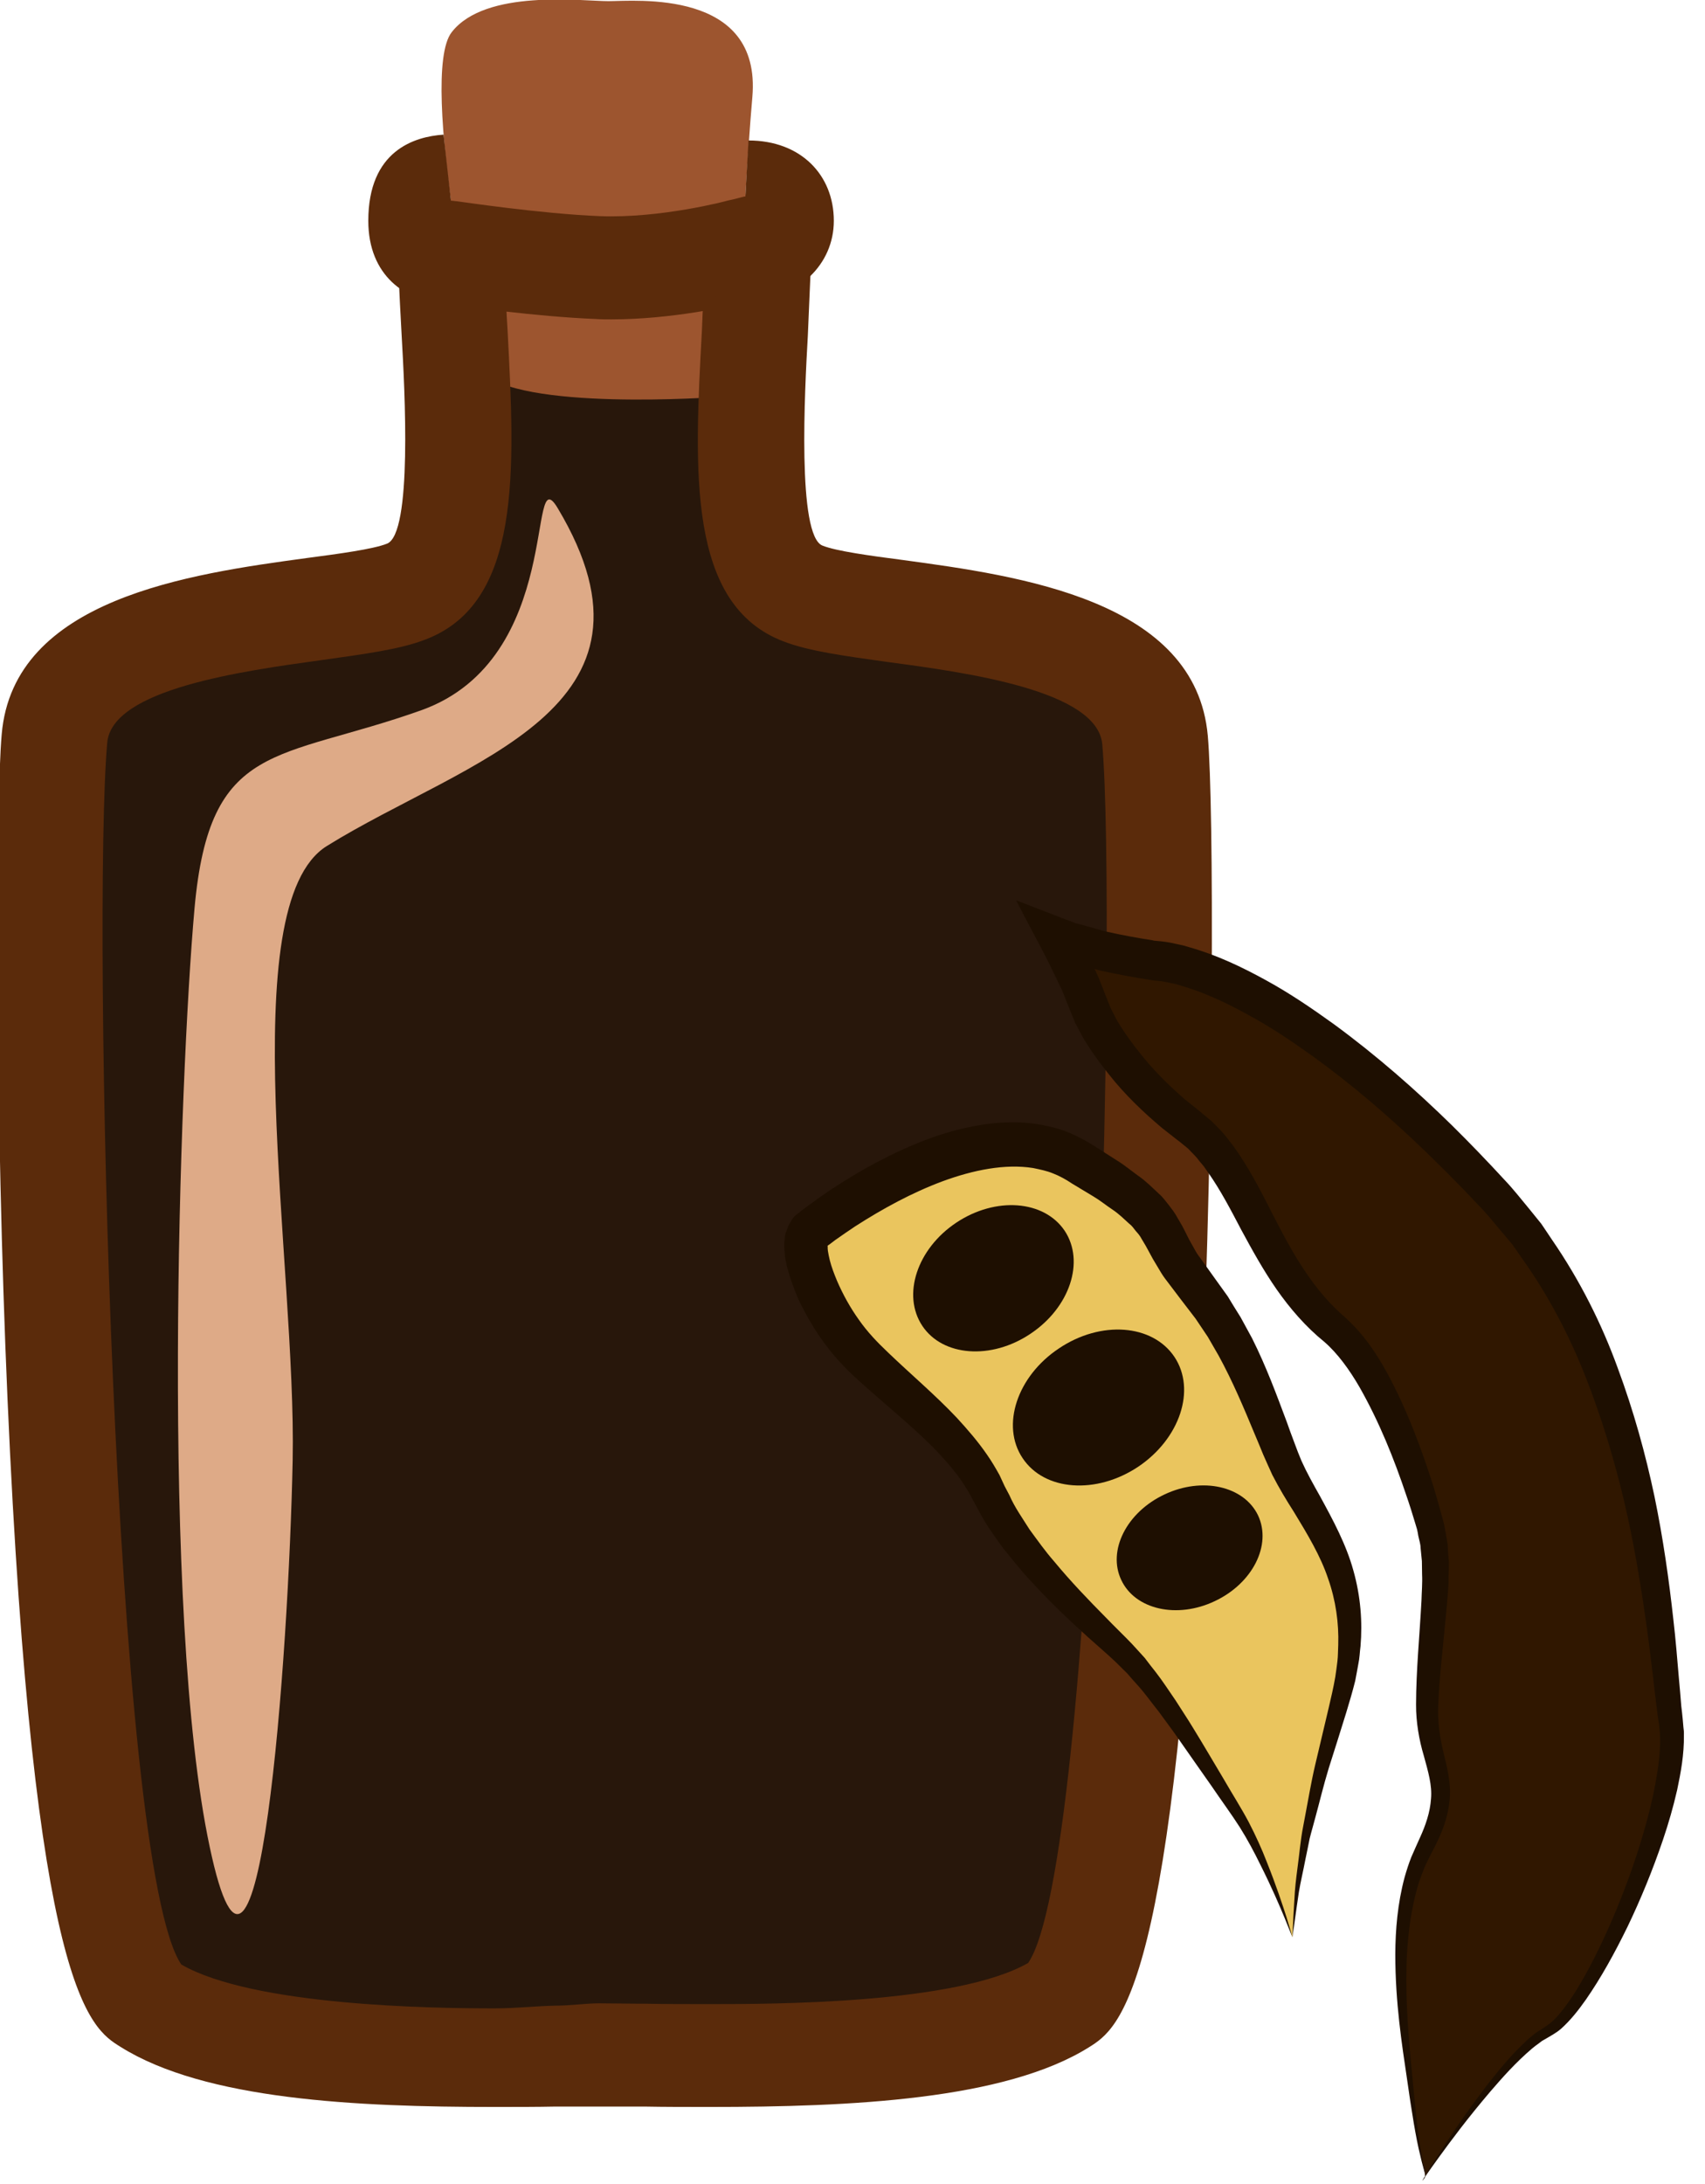
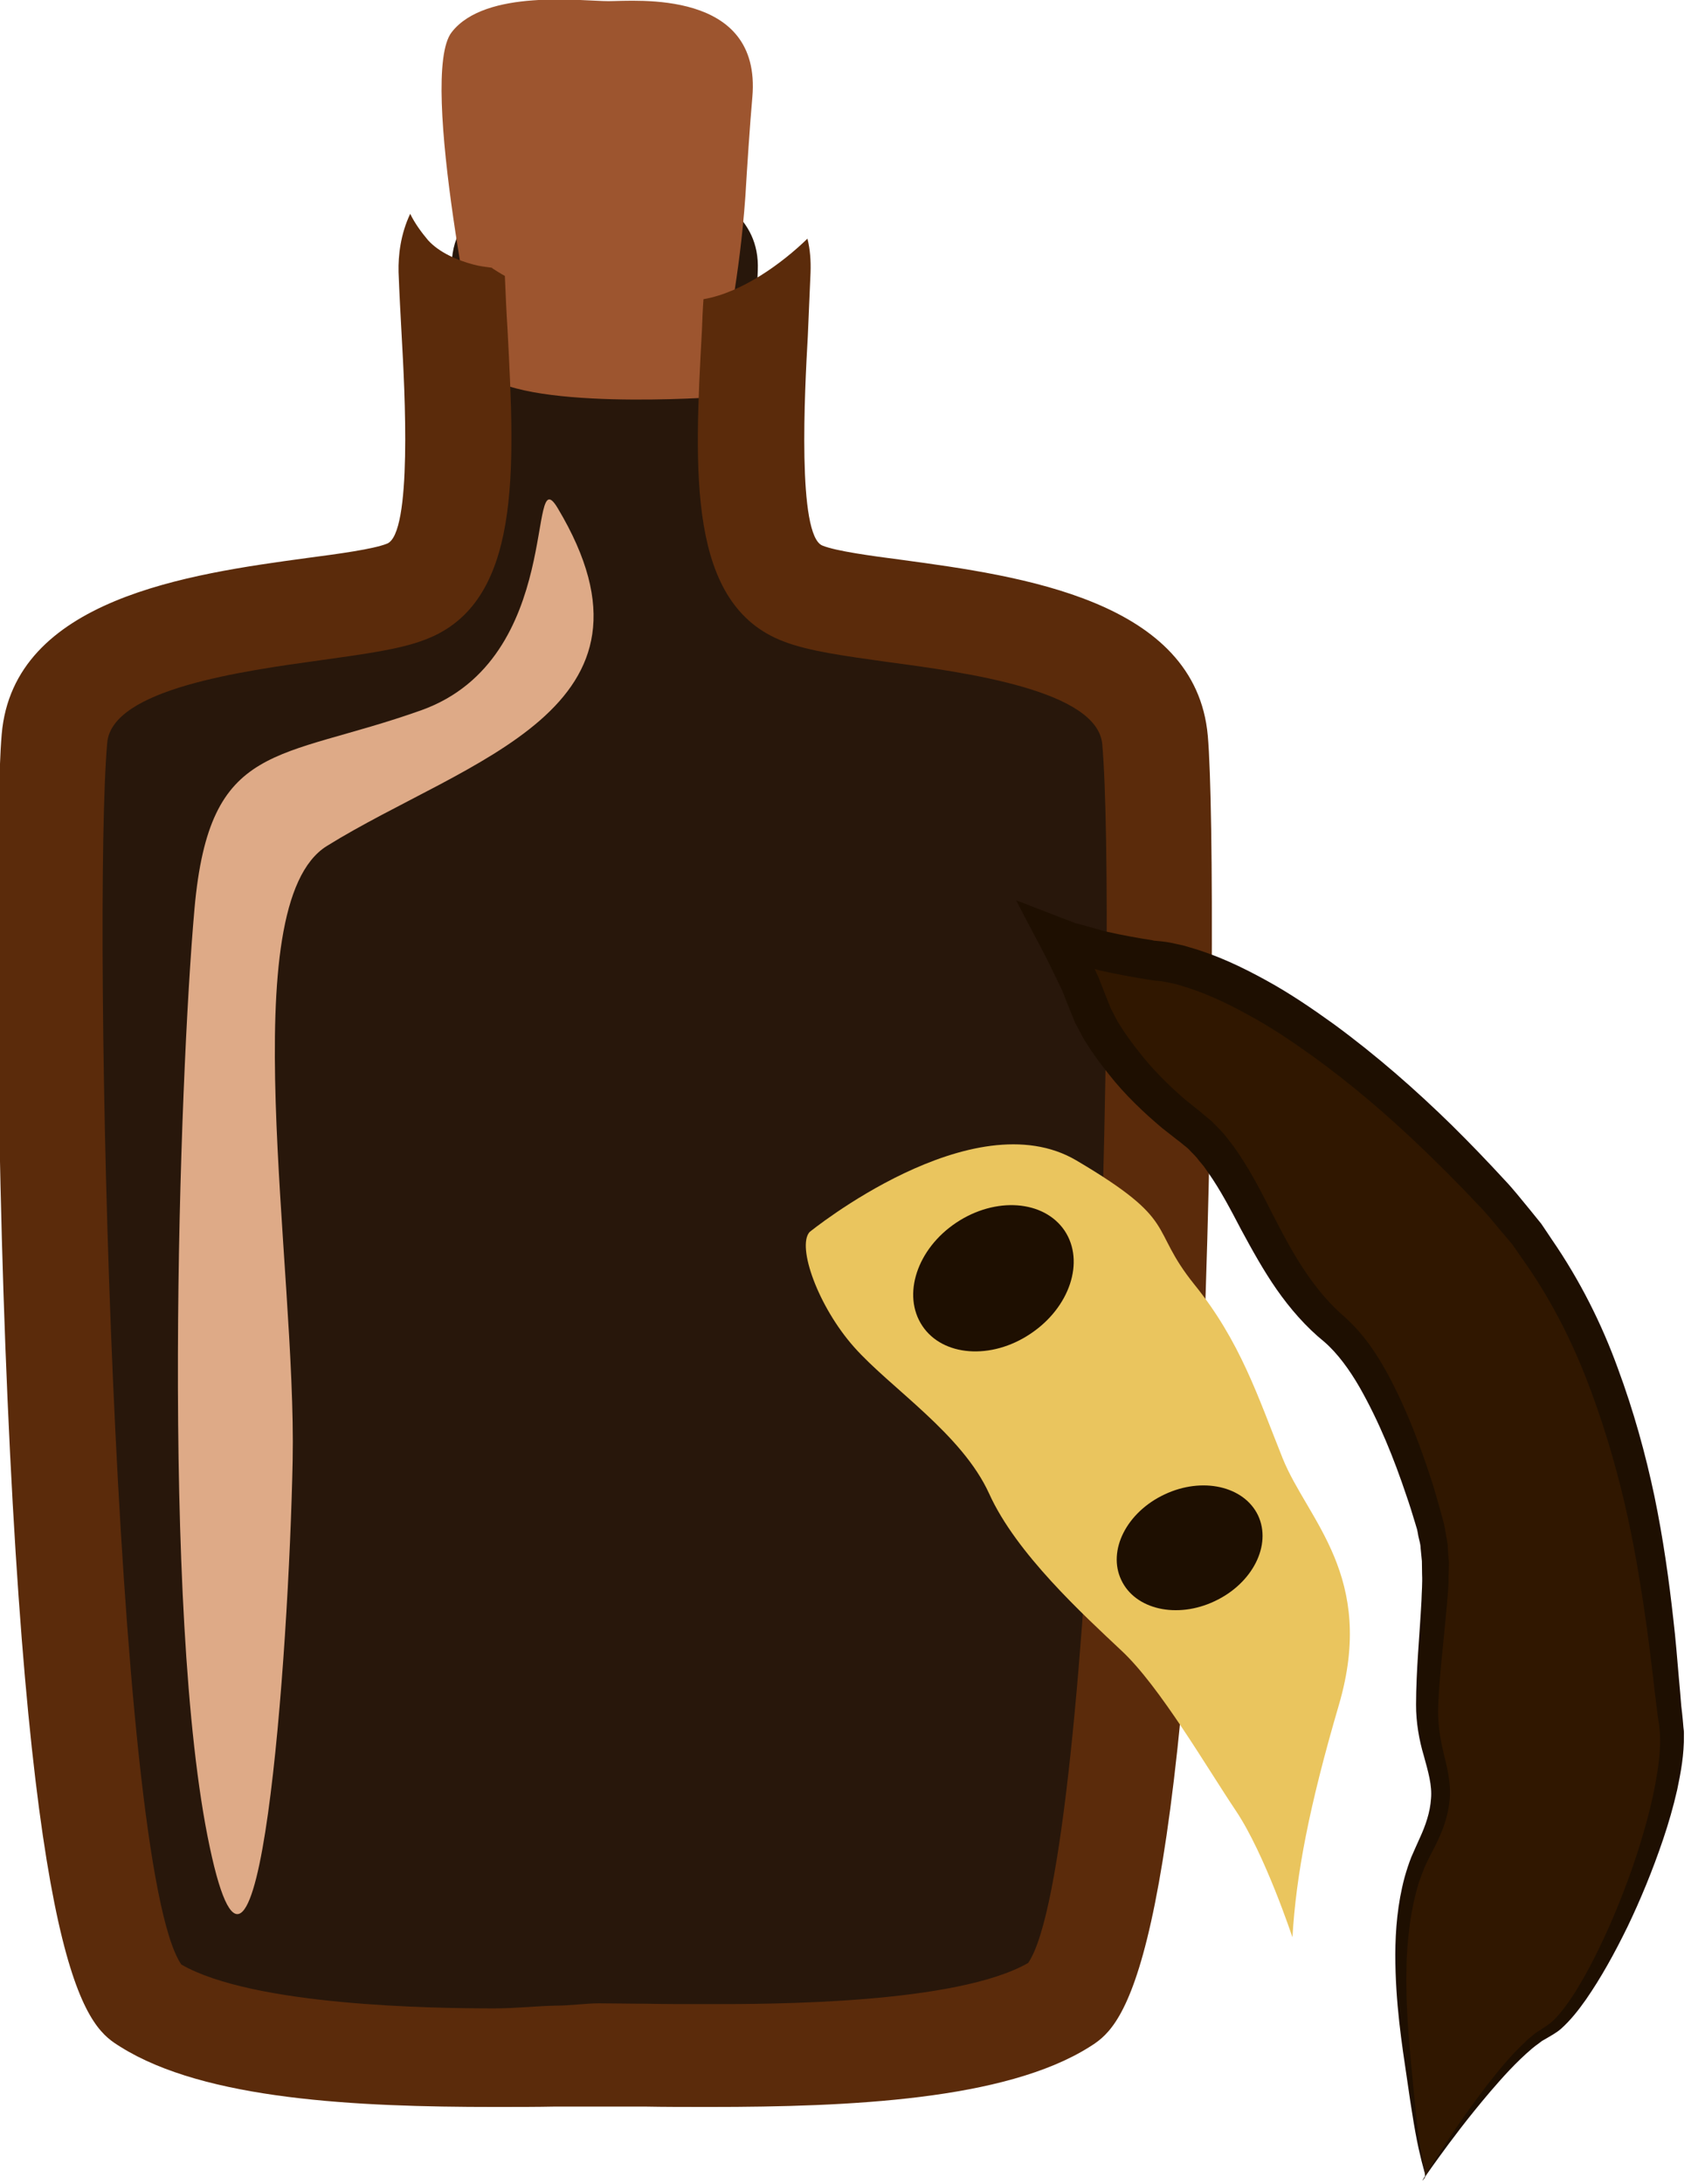
<svg xmlns="http://www.w3.org/2000/svg" xmlns:ns1="http://www.inkscape.org/namespaces/inkscape" xmlns:ns2="http://sodipodi.sourceforge.net/DTD/sodipodi-0.dtd" width="246.662mm" height="315.844mm" viewBox="0 0 246.662 315.844" version="1.1" id="svg8" ns1:version="0.92.4 (5da689c313, 2019-01-14)" ns2:docname="Aroma rohovníkové.svg">
  <defs id="defs2">
    <style type="text/css" id="style2">
    .fil5 {fill:#2D1106;fill-rule:nonzero}
    .fil4 {fill:#562314;fill-rule:nonzero}
    .fil2 {fill:#5B2B0B;fill-rule:nonzero}
    .fil1 {fill:#9D552F;fill-rule:nonzero}
    .fil0 {fill:#E0E0E0;fill-rule:nonzero}
    .fil6 {fill:#E5E5E5;fill-rule:nonzero}
    .fil7 {fill:white;fill-rule:nonzero}
    .fil3 {fill:white;fill-rule:nonzero;}
   </style>
    <style type="text/css" id="style2-3">
    .fil2 {fill:#662E12;fill-rule:nonzero}
    .fil1 {fill:#7FA53D;fill-rule:nonzero}
    .fil3 {fill:#9B8138;fill-rule:nonzero}
    .fil0 {fill:#AACC79;fill-rule:nonzero}
   </style>
    <style type="text/css" id="style2-34">
    .fil0 {fill:#449306;fill-rule:nonzero}
   </style>
    <style type="text/css" id="style2-6">
    .fil1 {fill:#A63621;fill-rule:nonzero}
    .fil0 {fill:#45AF51;fill-rule:nonzero}
    .fil2 {fill:#ECC500;fill-rule:nonzero}
   </style>
    <style type="text/css" id="style2-0">
    .fil1 {fill:#8E8530;fill-rule:nonzero}
    .fil0 {fill:#A39C43;fill-rule:nonzero}
    .fil2 {fill:#A89F4A;fill-rule:nonzero}
    .fil3 {fill:#BFB85A;fill-rule:nonzero}
   </style>
    <style type="text/css" id="style2-33">
    .str0 {stroke:white;stroke-width:70.56}
    .fil1 {fill:#2E0F57;fill-rule:nonzero}
    .fil4 {fill:#451682;fill-rule:nonzero}
    .fil2 {fill:#8F6EC4;fill-rule:nonzero}
    .fil3 {fill:#B09ADB;fill-rule:nonzero}
    .fil0 {fill:white;fill-rule:nonzero}
   </style>
    <style type="text/css" id="style2-69">
    .fil1 {fill:#1D1928;fill-rule:nonzero}
    .fil3 {fill:#2D293D;fill-rule:nonzero}
    .fil2 {fill:#363349;fill-rule:nonzero}
    .fil0 {fill:#4B7903;fill-rule:nonzero}
    .fil4 {fill:#7C6447;fill-rule:nonzero}
    .fil5 {fill:#8E795C;fill-rule:nonzero}
   </style>
    <style type="text/css" id="style2-07">
    .fil5 {fill:#45AF51;fill-rule:nonzero}
    .fil4 {fill:#662E12;fill-rule:nonzero}
    .fil2 {fill:#93360C;fill-rule:nonzero}
    .fil3 {fill:#BF5D36;fill-rule:nonzero}
    .fil1 {fill:#CC5E21;fill-rule:nonzero}
    .fil0 {fill:#EAB234;fill-rule:nonzero}
   </style>
    <style type="text/css" id="style2-2">
    .fil0 {fill:#287C1C;fill-rule:nonzero}
    .fil5 {fill:#890A0A;fill-rule:nonzero}
    .fil2 {fill:#961212;fill-rule:nonzero}
    .fil4 {fill:#A30D0D;fill-rule:nonzero}
    .fil1 {fill:#AF1B1B;fill-rule:nonzero}
    .fil6 {fill:#B72020;fill-rule:nonzero}
    .fil3 {fill:#D14242;fill-rule:nonzero}
   </style>
    <style type="text/css" id="style2-7">
    .fil5 {fill:#2D1106;fill-rule:nonzero}
    .fil4 {fill:#562314;fill-rule:nonzero}
    .fil2 {fill:#5B2B0B;fill-rule:nonzero}
    .fil1 {fill:#9D552F;fill-rule:nonzero}
    .fil0 {fill:#E0E0E0;fill-rule:nonzero}
    .fil6 {fill:#E5E5E5;fill-rule:nonzero}
    .fil7 {fill:white;fill-rule:nonzero}
    .fil3 {fill:white;fill-rule:nonzero;}
   </style>
    <style type="text/css" id="style2-3-4">
    .fil2 {fill:#662E12;fill-rule:nonzero}
    .fil1 {fill:#7FA53D;fill-rule:nonzero}
    .fil3 {fill:#9B8138;fill-rule:nonzero}
    .fil0 {fill:#AACC79;fill-rule:nonzero}
   </style>
    <style type="text/css" id="style2-34-5">
    .fil0 {fill:#449306;fill-rule:nonzero}
   </style>
    <style type="text/css" id="style2-6-8">
    .fil1 {fill:#A63621;fill-rule:nonzero}
    .fil0 {fill:#45AF51;fill-rule:nonzero}
    .fil2 {fill:#ECC500;fill-rule:nonzero}
   </style>
    <style type="text/css" id="style2-0-1">
    .fil1 {fill:#8E8530;fill-rule:nonzero}
    .fil0 {fill:#A39C43;fill-rule:nonzero}
    .fil2 {fill:#A89F4A;fill-rule:nonzero}
    .fil3 {fill:#BFB85A;fill-rule:nonzero}
   </style>
    <style type="text/css" id="style2-33-5">
    .str0 {stroke:white;stroke-width:70.56}
    .fil1 {fill:#2E0F57;fill-rule:nonzero}
    .fil4 {fill:#451682;fill-rule:nonzero}
    .fil2 {fill:#8F6EC4;fill-rule:nonzero}
    .fil3 {fill:#B09ADB;fill-rule:nonzero}
    .fil0 {fill:white;fill-rule:nonzero}
   </style>
    <style type="text/css" id="style2-69-2">
    .fil1 {fill:#1D1928;fill-rule:nonzero}
    .fil3 {fill:#2D293D;fill-rule:nonzero}
    .fil2 {fill:#363349;fill-rule:nonzero}
    .fil0 {fill:#4B7903;fill-rule:nonzero}
    .fil4 {fill:#7C6447;fill-rule:nonzero}
    .fil5 {fill:#8E795C;fill-rule:nonzero}
   </style>
    <style type="text/css" id="style2-07-7">
    .fil5 {fill:#45AF51;fill-rule:nonzero}
    .fil4 {fill:#662E12;fill-rule:nonzero}
    .fil2 {fill:#93360C;fill-rule:nonzero}
    .fil3 {fill:#BF5D36;fill-rule:nonzero}
    .fil1 {fill:#CC5E21;fill-rule:nonzero}
    .fil0 {fill:#EAB234;fill-rule:nonzero}
   </style>
    <style type="text/css" id="style2-2-8">
    .fil0 {fill:#287C1C;fill-rule:nonzero}
    .fil5 {fill:#890A0A;fill-rule:nonzero}
    .fil2 {fill:#961212;fill-rule:nonzero}
    .fil4 {fill:#A30D0D;fill-rule:nonzero}
    .fil1 {fill:#AF1B1B;fill-rule:nonzero}
    .fil6 {fill:#B72020;fill-rule:nonzero}
    .fil3 {fill:#D14242;fill-rule:nonzero}
   </style>
    <style type="text/css" id="style2-4">
    .fil3 {fill:#4F78EE;fill-rule:nonzero}
    .fil4 {fill:#5C2123;fill-rule:nonzero}
    .fil9 {fill:#6022D6;fill-rule:nonzero}
    .fil1 {fill:#68652F;fill-rule:nonzero}
    .fil7 {fill:#7C7A89;fill-rule:nonzero}
    .fil5 {fill:#7F8599;fill-rule:nonzero}
    .fil6 {fill:#B9BABE;fill-rule:nonzero}
    .fil8 {fill:#CDCFD3;fill-rule:nonzero}
    .fil2 {fill:#E5C923;fill-rule:nonzero}
    .fil0 {fill:#F2E8BB;fill-rule:nonzero}
   </style>
    <style type="text/css" id="style2-5">
    .fil5 {fill:#2D1106;fill-rule:nonzero}
    .fil4 {fill:#562314;fill-rule:nonzero}
    .fil2 {fill:#5B2B0B;fill-rule:nonzero}
    .fil1 {fill:#9D552F;fill-rule:nonzero}
    .fil0 {fill:#E0E0E0;fill-rule:nonzero}
    .fil6 {fill:#E5E5E5;fill-rule:nonzero}
    .fil7 {fill:white;fill-rule:nonzero}
    .fil3 {fill:white;fill-rule:nonzero;}
   </style>
    <style type="text/css" id="style2-3-3">
    .fil2 {fill:#662E12;fill-rule:nonzero}
    .fil1 {fill:#7FA53D;fill-rule:nonzero}
    .fil3 {fill:#9B8138;fill-rule:nonzero}
    .fil0 {fill:#AACC79;fill-rule:nonzero}
   </style>
    <style type="text/css" id="style2-34-3">
    .fil0 {fill:#449306;fill-rule:nonzero}
   </style>
    <style type="text/css" id="style2-6-6">
    .fil1 {fill:#A63621;fill-rule:nonzero}
    .fil0 {fill:#45AF51;fill-rule:nonzero}
    .fil2 {fill:#ECC500;fill-rule:nonzero}
   </style>
    <style type="text/css" id="style2-0-0">
    .fil1 {fill:#8E8530;fill-rule:nonzero}
    .fil0 {fill:#A39C43;fill-rule:nonzero}
    .fil2 {fill:#A89F4A;fill-rule:nonzero}
    .fil3 {fill:#BFB85A;fill-rule:nonzero}
   </style>
    <style type="text/css" id="style2-33-52">
    .str0 {stroke:white;stroke-width:70.56}
    .fil1 {fill:#2E0F57;fill-rule:nonzero}
    .fil4 {fill:#451682;fill-rule:nonzero}
    .fil2 {fill:#8F6EC4;fill-rule:nonzero}
    .fil3 {fill:#B09ADB;fill-rule:nonzero}
    .fil0 {fill:white;fill-rule:nonzero}
   </style>
    <style type="text/css" id="style2-69-29">
    .fil1 {fill:#1D1928;fill-rule:nonzero}
    .fil3 {fill:#2D293D;fill-rule:nonzero}
    .fil2 {fill:#363349;fill-rule:nonzero}
    .fil0 {fill:#4B7903;fill-rule:nonzero}
    .fil4 {fill:#7C6447;fill-rule:nonzero}
    .fil5 {fill:#8E795C;fill-rule:nonzero}
   </style>
    <style type="text/css" id="style2-07-3">
    .fil5 {fill:#45AF51;fill-rule:nonzero}
    .fil4 {fill:#662E12;fill-rule:nonzero}
    .fil2 {fill:#93360C;fill-rule:nonzero}
    .fil3 {fill:#BF5D36;fill-rule:nonzero}
    .fil1 {fill:#CC5E21;fill-rule:nonzero}
    .fil0 {fill:#EAB234;fill-rule:nonzero}
   </style>
    <style type="text/css" id="style2-2-0">
    .fil0 {fill:#287C1C;fill-rule:nonzero}
    .fil5 {fill:#890A0A;fill-rule:nonzero}
    .fil2 {fill:#961212;fill-rule:nonzero}
    .fil4 {fill:#A30D0D;fill-rule:nonzero}
    .fil1 {fill:#AF1B1B;fill-rule:nonzero}
    .fil6 {fill:#B72020;fill-rule:nonzero}
    .fil3 {fill:#D14242;fill-rule:nonzero}
   </style>
    <style type="text/css" id="style2-8">
    .str0 {stroke:white;stroke-width:70.56}
    .fil3 {fill:#30561A;fill-rule:nonzero}
    .fil4 {fill:#3C6626;fill-rule:nonzero}
    .fil2 {fill:#4E7A34;fill-rule:nonzero}
    .fil1 {fill:#72915D;fill-rule:nonzero}
    .fil7 {fill:#CE9E63;fill-rule:nonzero}
    .fil6 {fill:#D89E52;fill-rule:nonzero}
    .fil5 {fill:#D8B280;fill-rule:nonzero}
    .fil0 {fill:white;fill-rule:nonzero}
   </style>
    <style type="text/css" id="style2-00">
    .fil2 {fill:#827850;fill-rule:nonzero}
    .fil0 {fill:#CFD875;fill-rule:nonzero}
    .fil1 {fill:#DDD8C3;fill-rule:nonzero}
   </style>
    <style type="text/css" id="style2-1">
    .fil1 {fill:#75A432;fill-rule:nonzero}
    .fil0 {fill:#A0C95F;fill-rule:nonzero}
    .fil2 {fill:#A4C466;fill-rule:nonzero}
   </style>
    <style type="text/css" id="style2-53">
    .fil2 {fill:#827850;fill-rule:nonzero}
    .fil1 {fill:#EAD063;fill-rule:nonzero}
    .fil0 {fill:#EFE4B6;fill-rule:nonzero}
   </style>
    <style type="text/css" id="style2-88">
    .fil4 {fill:#98BE5B}
    .fil3 {fill:#9DC062}
    .fil2 {fill:#C5D192}
    .fil1 {fill:#C8DCA8}
    .fil0 {fill:#E5EED6}
   </style>
    <style type="text/css" id="style2-79">
    .fil1 {fill:#517C28;fill-rule:nonzero}
    .fil0 {fill:#6E9E44;fill-rule:nonzero}
   </style>
    <style type="text/css" id="style2-9">
    .fil6 {fill:#6E9B3E;fill-rule:nonzero}
    .fil0 {fill:#91BF66;fill-rule:nonzero}
    .fil2 {fill:#9FC673;fill-rule:nonzero}
    .fil1 {fill:#A5D879;fill-rule:nonzero}
    .fil5 {fill:#E0DABF;fill-rule:nonzero}
    .fil4 {fill:#E8EFC5;fill-rule:nonzero}
    .fil3 {fill:#FCF9EB;fill-rule:nonzero}
   </style>
    <style type="text/css" id="style2-60">
    .str0 {stroke:white;stroke-width:70.56}
    .fil3 {fill:#351A24;fill-rule:nonzero}
    .fil1 {fill:#43252F;fill-rule:nonzero}
    .fil8 {fill:#51313D;fill-rule:nonzero}
    .fil6 {fill:#A53F3A;fill-rule:nonzero}
    .fil5 {fill:#B7544C;fill-rule:nonzero}
    .fil4 {fill:#CC8583;fill-rule:nonzero}
    .fil7 {fill:#D17F13;fill-rule:nonzero}
    .fil2 {fill:#F4DCA6;fill-rule:nonzero}
    .fil0 {fill:white;fill-rule:nonzero}
   </style>
    <style type="text/css" id="style2-41">
   
    .fil4 {fill:#A31414;fill-rule:nonzero}
    .fil3 {fill:#B50B0B;fill-rule:nonzero}
    .fil2 {fill:#D69090;fill-rule:nonzero}
    .fil1 {fill:#DBBC86;fill-rule:nonzero}
    .fil0 {fill:#F7E4E9;fill-rule:nonzero}
   
  </style>
    <style type="text/css" id="style2-29">
   
    .str0 {stroke:white;stroke-width:70.56}
    .fil3 {fill:#D13430;fill-rule:nonzero}
    .fil2 {fill:#EA9063;fill-rule:nonzero}
    .fil1 {fill:#FFF1C5;fill-rule:nonzero}
    .fil0 {fill:white;fill-rule:nonzero}
   
  </style>
    <style type="text/css" id="style2-412">
   
    .fil3 {fill:#649319;fill-rule:nonzero}
    .fil0 {fill:#91561C;fill-rule:nonzero}
    .fil6 {fill:#DD271A;fill-rule:nonzero}
    .fil1 {fill:#ECAC28;fill-rule:nonzero}
    .fil2 {fill:#F2CC88;fill-rule:nonzero}
    .fil7 {fill:#F86849;fill-rule:nonzero}
    .fil8 {fill:#FCBEBE;fill-rule:nonzero}
    .fil4 {fill:#FD6B6A;fill-rule:nonzero}
    .fil5 {fill:#FFCE55;fill-rule:nonzero}
   
  </style>
    <style type="text/css" id="style2-31">
   
    .fil1 {fill:#1C0F00;fill-rule:nonzero}
    .fil4 {fill:#3A1B05;fill-rule:nonzero}
    .fil0 {fill:#42210B;fill-rule:nonzero}
    .fil3 {fill:#542A0A;fill-rule:nonzero}
    .fil2 {fill:#5E3316;fill-rule:nonzero}
   
  </style>
    <style type="text/css" id="style2-51">
   
    .fil2 {fill:#45AF51;fill-rule:nonzero}
    .fil1 {fill:#662E12;fill-rule:nonzero}
    .fil0 {fill:#BF2626;fill-rule:nonzero}
   
  </style>
    <style type="text/css" id="style2-25">
   
    .fil2 {fill:#225B0A;fill-rule:nonzero}
    .fil0 {fill:#662E12;fill-rule:nonzero}
    .fil1 {fill:#8F1323;fill-rule:nonzero}
    .fil3 {fill:#B01515;fill-rule:nonzero}
   
  </style>
    <style type="text/css" id="style2-16">
   
    .fil2 {fill:#0E2807;fill-rule:nonzero}
    .fil1 {fill:#2E5E24;fill-rule:nonzero}
    .fil3 {fill:#464940;fill-rule:nonzero}
    .fil0 {fill:#5D9E4D;fill-rule:nonzero}
    .fil4 {fill:#EFB82E;fill-rule:nonzero}
   
  </style>
    <style type="text/css" id="style2-39">
   
    .fil3 {fill:#11192B;fill-rule:nonzero}
    .fil8 {fill:#182033;fill-rule:nonzero}
    .fil2 {fill:#1A2238;fill-rule:nonzero}
    .fil7 {fill:#262E45;fill-rule:nonzero}
    .fil4 {fill:#37435E;fill-rule:nonzero}
    .fil9 {fill:#47526D;fill-rule:nonzero}
    .fil0 {fill:#5C9340;fill-rule:nonzero}
    .fil1 {fill:#7EAF61;fill-rule:nonzero}
    .fil5 {fill:#936338;fill-rule:nonzero}
    .fil6 {fill:#A3774B;fill-rule:nonzero}
   
  </style>
    <style type="text/css" id="style2-24">
   
    .fil3 {fill:#4D870F;fill-rule:nonzero}
    .fil4 {fill:#561F09;fill-rule:nonzero}
    .fil2 {fill:#82310D;fill-rule:nonzero}
    .fil5 {fill:#A02E10;fill-rule:nonzero}
    .fil0 {fill:#C33F13;fill-rule:nonzero}
    .fil1 {fill:#E26847;fill-rule:nonzero}
   
  </style>
    <style type="text/css" id="style2-881">
   
    .fil7 {fill:#563E17;fill-rule:nonzero}
    .fil6 {fill:#775B29;fill-rule:nonzero}
    .fil3 {fill:#8C723C;fill-rule:nonzero}
    .fil0 {fill:#93754A;fill-rule:nonzero}
    .fil2 {fill:#A03607;fill-rule:nonzero}
    .fil5 {fill:#A0844B;fill-rule:nonzero}
    .fil4 {fill:#AF915D;fill-rule:nonzero}
    .fil1 {fill:#D64C01;fill-rule:nonzero}
    .fil8 {fill:#E86931;fill-rule:nonzero}
   
  </style>
    <style type="text/css" id="style2-03">
   
    .fil2 {fill:#77441B;fill-rule:nonzero}
    .fil0 {fill:#EACA42;fill-rule:nonzero}
    .fil1 {fill:#F4E4A2;fill-rule:nonzero}
   
  </style>
    <style type="text/css" id="style2-18">
   
    .fil3 {fill:#686121;fill-rule:nonzero}
    .fil2 {fill:#928C42;fill-rule:nonzero}
    .fil1 {fill:#AF8D72;fill-rule:nonzero}
    .fil0 {fill:#BFA48E;fill-rule:nonzero}
   
  </style>
    <style type="text/css" id="style2-75">
   
    .fil3 {fill:#1E0F01;fill-rule:nonzero}
    .fil2 {fill:#301700;fill-rule:nonzero}
    .fil1 {fill:#592C07;fill-rule:nonzero}
    .fil0 {fill:#A67C52;fill-rule:nonzero}
    .fil4 {fill:#EAC55E;fill-rule:nonzero}
   
  </style>
  </defs>
  <ns2:namedview id="base" pagecolor="#ffffff" bordercolor="#666666" borderopacity="1.0" ns1:pageopacity="0.0" ns1:pageshadow="2" ns1:zoom="0.35" ns1:cx="1295.1989" ns1:cy="591.14732" ns1:document-units="mm" ns1:current-layer="layer1-0" showgrid="false" ns1:window-width="1920" ns1:window-height="1001" ns1:window-x="-9" ns1:window-y="-9" ns1:window-maximized="1" />
  <g ns1:label="Vrstva 1" ns1:groupmode="layer" id="layer1" transform="translate(372.926,40.841)">
    <g ns1:label="Vrstva 1" ns1:groupmode="layer" transform="matrix(0.265,0,0,0.265,260.92,338.295)" id="layer1-4">
      <g ns1:label="Vrstva 1" ns1:groupmode="layer" transform="matrix(0.873,0,0,0.873,-38.26,-28.614)" id="layer1-8">
        <g ns1:label="Vrstva 1" ns1:groupmode="layer" transform="matrix(1.064,0,0,1.064,-32.549,55.262)" id="layer1-0">
          <g transform="matrix(0.228,0,0,0.228,-4325.106,-4263.66)" id="Vrstva_x0020_1">
            <path ns1:connector-curvature="0" d="m 9881,12395 c 37,36 66,82 63,154 -13,352 -68,762 117,833 185,70 878,42 907,377 29,335 10,3098 -244,3257 -253,158 -892,131 -1189,131 -293,0 -907,26 -1161,-132 -253,-159 -273,-2925 -243,-3260 29,-335 721,-308 907,-378 185,-71 130,-476 117,-828 -3,-85 35,-135 84,-171 46,-32 75,-49 308,-49 260,0 291,24 334,66 z" style="fill:#28170b;fill-rule:nonzero" id="path7" class="fil0" />
            <path ns1:connector-curvature="0" d="m 9229,12807 c 0,0 -162,-760 -74,-872 87,-112 336,-80 404,-80 69,0 395,-32 371,247 -6,66 -14,188 -18,256 -15,209 -47,345 -73,517 0,0 -516,38 -610,-68 z" style="fill:#9d552f;fill-rule:nonzero" id="path9" class="fil1" />
-             <path ns1:connector-curvature="0" d="m 9920,12214 -8,144 -9,2 -19,5 -18,4 c -2,1 -173,46 -329,40 -152,-6 -364,-38 -366,-38 l -18,-2 -19,-170 c -75,5 -194,41 -194,222 0,142 97,208 197,213 43,7 237,34 389,40 14,1 27,1 40,1 157,0 307,-34 357,-46 125,-8 217,-95 217,-208 0,-118 -85,-207 -220,-207 z" style="fill:#5b2b0b;fill-rule:nonzero" id="path11" class="fil2" />
            <path ns1:connector-curvature="0" d="m 11104,13748 c -31,-350 -485,-412 -786,-453 -85,-11 -172,-23 -207,-37 -66,-25 -46,-400 -38,-541 2,-55 5,-110 7,-163 1,-30 -1,-59 -8,-87 -66,64 -169,139 -268,156 -2,27 -3,53 -4,80 -20,364 -38,708 211,802 65,25 155,37 269,53 202,27 540,73 552,212 38,439 -16,2883 -191,3140 -186,106 -662,106 -820,106 -60,0 -116,0 -167,-1 -44,0 -84,-1 -120,-1 -34,0 -72,6 -113,6 -48,1 -100,7 -156,7 h -1 c -156,0 -620,-6 -806,-113 -176,-257 -230,-2709 -191,-3148 12,-139 350,-185 552,-213 114,-16 204,-28 268,-53 249,-94 231,-436 212,-797 -3,-47 -5,-93 -7,-140 -11,-6 -22,-13 -33,-20 0,0 0,0 0,-1 -16,-2 -32,-4 -47,-8 -42,-11 -89,-31 -118,-63 -16,-19 -34,-43 -46,-68 -25,53 -31,107 -30,150 2,54 5,109 8,164 8,140 28,511 -38,536 -35,14 -123,26 -207,37 -301,41 -756,104 -786,454 -16,182 -17,982 15,1713 67,1529 212,1620 291,1669 218,137 610,155 964,155 56,0 110,0 158,-1 41,0 78,0 112,0 34,0 73,0 116,0 52,1 109,1 170,1 361,0 760,-18 977,-154 78,-49 224,-140 290,-1668 32,-730 32,-1529 16,-1711 z" style="fill:#5b2b0b;fill-rule:nonzero" id="path13" class="fil2" />
            <path ns1:connector-curvature="0" d="m 9428,13161 c -81,-135 19,388 -351,521 -371,132 -546,76 -585,511 -39,436 -88,1820 39,2417 126,597 204,-493 214,-995 10,-502 -156,-1431 88,-1583 361,-224 907,-350 595,-871 z" style="fill:#deaa87;;fill-rule:nonzero" id="path15" class="fil3" />
            <rect height="293.868" width="0" y="16368.5" x="11572.2" style="fill:#ffffff;stroke-width:3.943" id="rect423" />
          </g>
          <g transform="matrix(-0.101,-0.085,0.085,-0.101,-2116.816,1781.017)" id="Vrstva_x0020_1-4">
            <path d="m 7449,14139 c 0,0 88,664 0,869 -88,204 198,1165 462,1400 263,235 1075,1155 2080,1288 1006,133 1643,0 1873,-174 0,0 248,-153 393,-194 0,0 -206,-82 -305,-143 -99,-61 -373,-143 -692,-123 -318,21 -654,-279 -1072,-276 -248,2 -652,-229 -896,-398 -159,-111 -288,-348 -478,-593 -190,-245 -343,-174 -420,-521 -77,-348 -439,-665 -692,-900 -253,-235 -253,-184 -253,-235 z" style="fill:#301700;fill-rule:nonzero" id="path11-1" class="fil2" ns1:connector-curvature="0" />
            <path d="m 7449,14139 c 0,0 0,3 1,8 0,4 -1,12 6,20 15,13 42,29 73,53 65,47 154,124 267,225 113,100 254,222 394,388 69,83 137,178 189,289 13,29 25,58 35,88 9,30 18,62 26,90 16,58 38,116 74,165 34,49 87,84 148,126 61,40 123,92 173,152 98,117 184,243 279,369 24,30 47,63 73,91 13,15 26,30 39,45 13,13 27,26 41,40 13,15 29,24 44,36 7,6 14,12 22,18 l 26,17 c 35,23 71,46 108,68 146,89 303,173 471,235 83,30 171,52 249,53 106,-2 212,15 313,42 100,27 196,64 290,101 93,38 185,76 276,100 l 34,9 34,6 c 22,6 44,6 66,9 11,1 22,0 32,0 11,0 20,0 35,-1 28,-1 56,-2 84,-3 111,0 224,7 335,30 56,11 112,24 167,42 28,8 56,21 84,32 14,4 29,14 43,21 l 38,20 65,35 35,16 74,33 c 49,22 102,43 154,64 52,21 104,42 156,64 -67,23 -137,47 -210,72 -19,7 -38,14 -57,20 -15,7 -30,14 -45,21 -15,7 -30,14 -46,21 -14,6 -34,15 -39,18 -62,32 -127,69 -189,107 2,-1 4,-3 6,-5 -20,14 -42,30 -67,44 -24,12 -50,28 -76,38 -117,53 -237,84 -357,108 -119,24 -238,36 -356,45 -237,16 -469,11 -695,-6 -113,-9 -225,-21 -335,-35 -55,-6 -111,-18 -167,-28 -28,-5 -55,-11 -83,-16 -27,-8 -54,-15 -80,-23 -215,-59 -413,-145 -592,-248 -180,-102 -344,-215 -495,-333 -151,-119 -289,-243 -417,-365 -65,-61 -126,-123 -186,-183 -30,-30 -60,-59 -89,-89 -15,-14 -30,-28 -44,-42 l -23,-23 c -9,-8 -17,-16 -24,-25 -58,-67 -98,-138 -135,-207 -36,-70 -67,-140 -94,-209 -54,-138 -96,-271 -129,-399 -32,-128 -56,-250 -67,-367 -5,-58 -7,-115 1,-171 4,-28 17,-59 24,-80 l 6,-16 4,-18 c 3,-12 6,-24 8,-36 16,-95 18,-185 19,-265 1,-161 -7,-287 -13,-371 -6,-85 -11,-130 -11,-130 0,0 8,44 19,129 11,84 26,209 34,371 3,82 6,172 -6,272 -1,13 -4,25 -6,38 -2,13 -5,26 -10,39 -8,29 -15,47 -18,73 -5,49 0,104 7,160 16,111 45,230 82,354 38,124 84,254 143,386 29,66 61,132 98,197 37,65 78,131 128,184 6,7 13,13 19,19 l 10,10 12,10 c 16,14 32,29 47,43 31,29 62,57 93,87 62,58 125,117 190,175 131,117 269,235 418,346 150,111 311,217 484,311 173,94 361,172 559,223 25,7 50,13 75,20 25,4 50,9 76,13 51,9 101,19 156,24 107,13 216,22 325,30 220,15 443,18 667,1 112,-9 224,-21 333,-44 109,-21 218,-51 314,-94 22,-8 40,-20 60,-30 18,-10 33,-21 48,-31 l 7,-4 c 68,-42 136,-80 203,-115 l 11,-5 5,-2 4,-2 c 0,0 0,0 0,0 h 1 c 0,-1 0,-1 -1,-1 l -1,-1 -38,-18 -77,-42 -19,-10 -13,-7 c -10,-5 -17,-10 -29,-14 -22,-9 -42,-19 -66,-26 -46,-15 -95,-27 -144,-37 -98,-21 -198,-29 -297,-30 -25,1 -50,1 -74,2 h -44 c -15,0 -31,1 -46,-1 -29,-3 -60,-5 -88,-12 l -42,-9 -41,-11 c -107,-31 -202,-72 -294,-111 -91,-38 -180,-74 -269,-99 -89,-26 -178,-41 -266,-42 -116,-4 -214,-34 -305,-69 -182,-72 -341,-164 -491,-259 -37,-25 -73,-49 -109,-74 l -27,-19 c -9,-7 -18,-14 -27,-22 -17,-15 -37,-29 -52,-46 -15,-16 -30,-32 -46,-47 -13,-17 -27,-33 -40,-50 -28,-32 -50,-66 -74,-99 -92,-131 -175,-260 -262,-372 -43,-55 -93,-100 -150,-142 -56,-41 -122,-88 -162,-151 -42,-62 -63,-128 -78,-191 -7,-32 -14,-60 -21,-89 -8,-28 -18,-55 -28,-82 -45,-106 -106,-200 -169,-284 -128,-166 -262,-295 -369,-400 -108,-106 -191,-187 -253,-237 -30,-26 -56,-42 -70,-57 -7,-8 -6,-17 -6,-21 z" style="fill:#1e0f01;fill-rule:nonzero" id="path13-2" class="fil3" ns1:connector-curvature="0" />
            <path d="m 8589,14596 c 0,0 333,205 556,269 223,64 614,205 847,217 233,13 638,29 901,155 264,126 640,77 880,112 240,35 484,178 482,264 0,0 -175,920 -704,1009 -530,89 -435,-21 -756,-84 -321,-62 -539,-200 -800,-339 -261,-139 -658,-133 -898,-678 -191,-434 -341,-701 -508,-925 z" style="fill:#eac55e;fill-rule:nonzero" id="path15-2" class="fil4" ns1:connector-curvature="0" />
-             <path d="m 8589,14596 c 0,0 19,25 56,73 18,25 41,54 67,90 26,36 53,79 84,127 16,24 33,50 50,77 17,27 32,56 50,87 34,61 73,126 110,199 37,73 76,151 118,234 21,41 41,81 65,122 12,20 25,40 38,60 13,20 29,38 44,58 60,76 135,144 225,197 90,55 195,91 308,129 58,18 117,38 179,64 l 46,22 43,21 c 28,15 56,29 85,44 114,59 229,118 350,165 30,11 61,22 91,33 31,9 63,18 94,27 68,15 137,30 206,46 19,4 37,9 56,16 l 55,19 51,20 c 17,7 29,10 45,16 14,6 28,8 42,10 14,3 28,7 44,6 31,1 61,4 97,0 34,-4 67,-4 103,-10 36,-6 71,-11 107,-17 18,-2 38,-5 51,-8 15,-3 29,-7 44,-12 29,-9 56,-24 84,-39 108,-65 198,-178 270,-304 72,-127 126,-266 169,-405 10,-35 20,-70 29,-105 l 6,-27 3,-11 v -1 c 0,0 0,0 0,-1 0,0 1,0 -3,-3 l -5,-6 -7,-7 c -10,-9 -22,-18 -34,-27 -25,-18 -54,-34 -83,-49 -60,-30 -123,-54 -186,-70 -63,-17 -126,-24 -195,-28 -137,-9 -278,-9 -419,-25 -70,-9 -140,-20 -209,-39 -34,-9 -68,-21 -102,-34 l -49,-23 -42,-17 c -52,-26 -111,-41 -167,-59 -58,-14 -115,-29 -174,-38 -115,-21 -229,-33 -339,-43 -56,-6 -109,-9 -164,-15 -28,-4 -56,-7 -83,-11 -27,-6 -53,-12 -79,-17 -51,-11 -99,-26 -147,-39 -47,-15 -93,-28 -137,-43 -88,-29 -171,-59 -247,-85 -77,-28 -148,-50 -215,-77 -65,-27 -123,-55 -174,-83 -101,-54 -177,-101 -228,-133 -51,-33 -77,-51 -77,-51 0,0 28,15 81,43 54,28 133,68 238,113 52,23 111,47 176,68 64,20 139,38 217,60 79,21 163,43 252,67 44,12 90,22 137,34 47,9 95,22 144,29 24,3 49,7 74,11 25,2 50,4 75,6 52,3 108,3 164,5 113,4 231,11 353,27 61,7 124,20 187,32 63,16 128,31 192,58 l 49,19 40,16 c 27,9 55,18 85,25 59,13 121,22 186,27 129,10 265,7 412,12 72,2 152,9 229,28 78,18 152,45 226,79 36,19 72,38 108,63 18,12 36,25 54,41 l 13,13 14,14 c 10,10 21,26 31,41 5,8 9,16 11,25 3,9 7,17 9,26 2,18 8,36 4,54 l -9,43 -7,29 c -9,38 -19,76 -30,114 -45,152 -103,303 -184,448 -41,73 -89,142 -145,207 -56,64 -121,123 -199,168 -39,22 -79,42 -122,55 -22,7 -44,12 -66,17 -23,5 -41,7 -60,10 -38,5 -76,10 -114,15 -38,6 -79,6 -118,9 -38,4 -81,0 -123,-2 -20,0 -42,-6 -64,-10 -21,-5 -43,-9 -62,-17 -19,-7 -41,-14 -57,-21 l -49,-21 -45,-17 c -15,-6 -30,-11 -46,-14 -69,-18 -137,-35 -204,-52 -34,-12 -69,-23 -103,-34 -34,-13 -67,-26 -100,-39 -130,-56 -247,-123 -359,-186 -27,-16 -55,-32 -82,-47 l -41,-23 -38,-20 c -52,-25 -108,-46 -164,-67 -113,-44 -227,-89 -326,-157 -99,-67 -180,-150 -242,-238 -14,-22 -31,-43 -43,-66 -13,-23 -26,-45 -38,-67 -22,-45 -42,-91 -60,-133 -36,-85 -69,-165 -100,-240 -32,-75 -66,-142 -95,-205 -15,-31 -28,-62 -42,-90 -15,-28 -30,-54 -43,-79 -28,-50 -51,-96 -73,-133 -23,-38 -43,-69 -59,-95 -32,-51 -49,-78 -49,-78 z" style="fill:#1e0f01;fill-rule:nonzero" id="path17" class="fil3" ns1:connector-curvature="0" />
            <path d="m 10196,15322 c 132,60 176,246 98,415 -77,169 -247,257 -379,197 -132,-61 -176,-247 -98,-416 77,-169 247,-257 379,-196 z" style="fill:#1e0f01;fill-rule:nonzero" id="path19" class="fil3" ns1:connector-curvature="0" />
-             <path d="m 10881,15454 c 168,48 254,263 191,478 -62,216 -249,351 -418,302 -168,-49 -253,-263 -191,-478 63,-216 250,-351 418,-302 z" style="fill:#1e0f01;fill-rule:nonzero" id="path21" class="fil3" ns1:connector-curvature="0" />
            <path d="m 11602,15617 c 158,46 239,247 180,449 -59,202 -234,328 -392,283 -158,-46 -238,-247 -179,-449 58,-202 234,-329 391,-283 z" style="fill:#1e0f01;fill-rule:nonzero" id="path23" class="fil3" ns1:connector-curvature="0" />
          </g>
        </g>
      </g>
    </g>
  </g>
</svg>